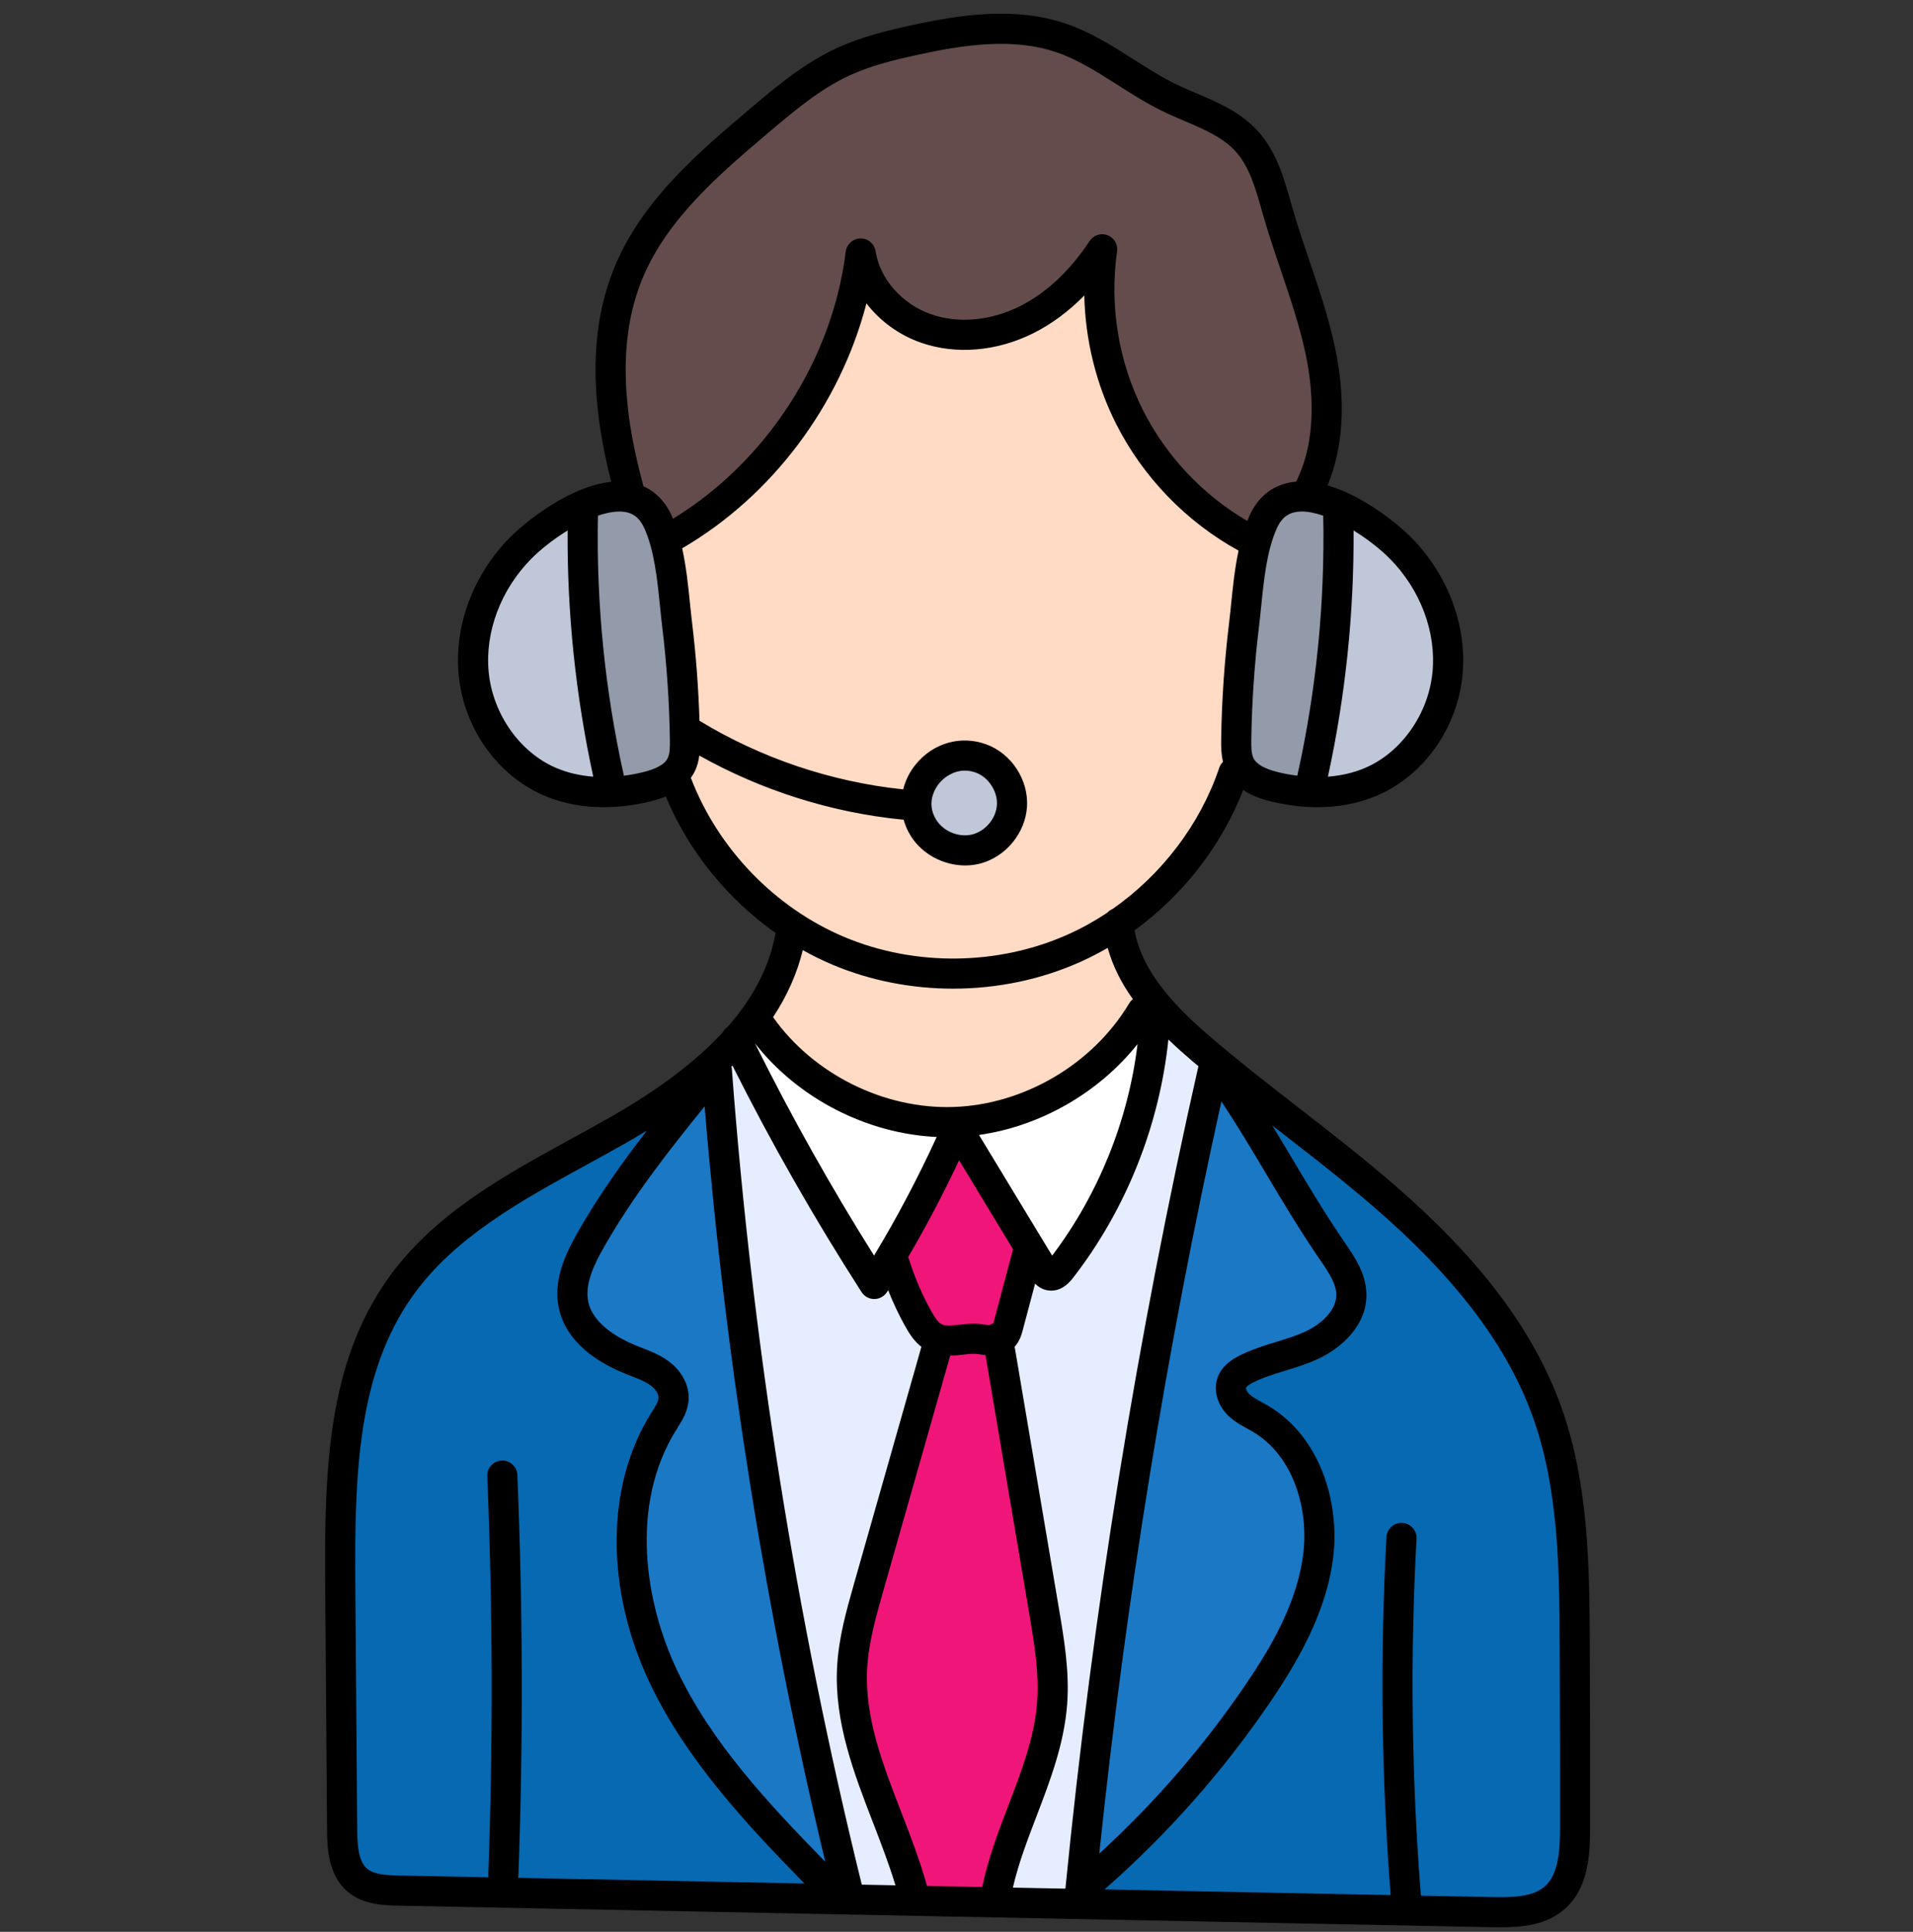
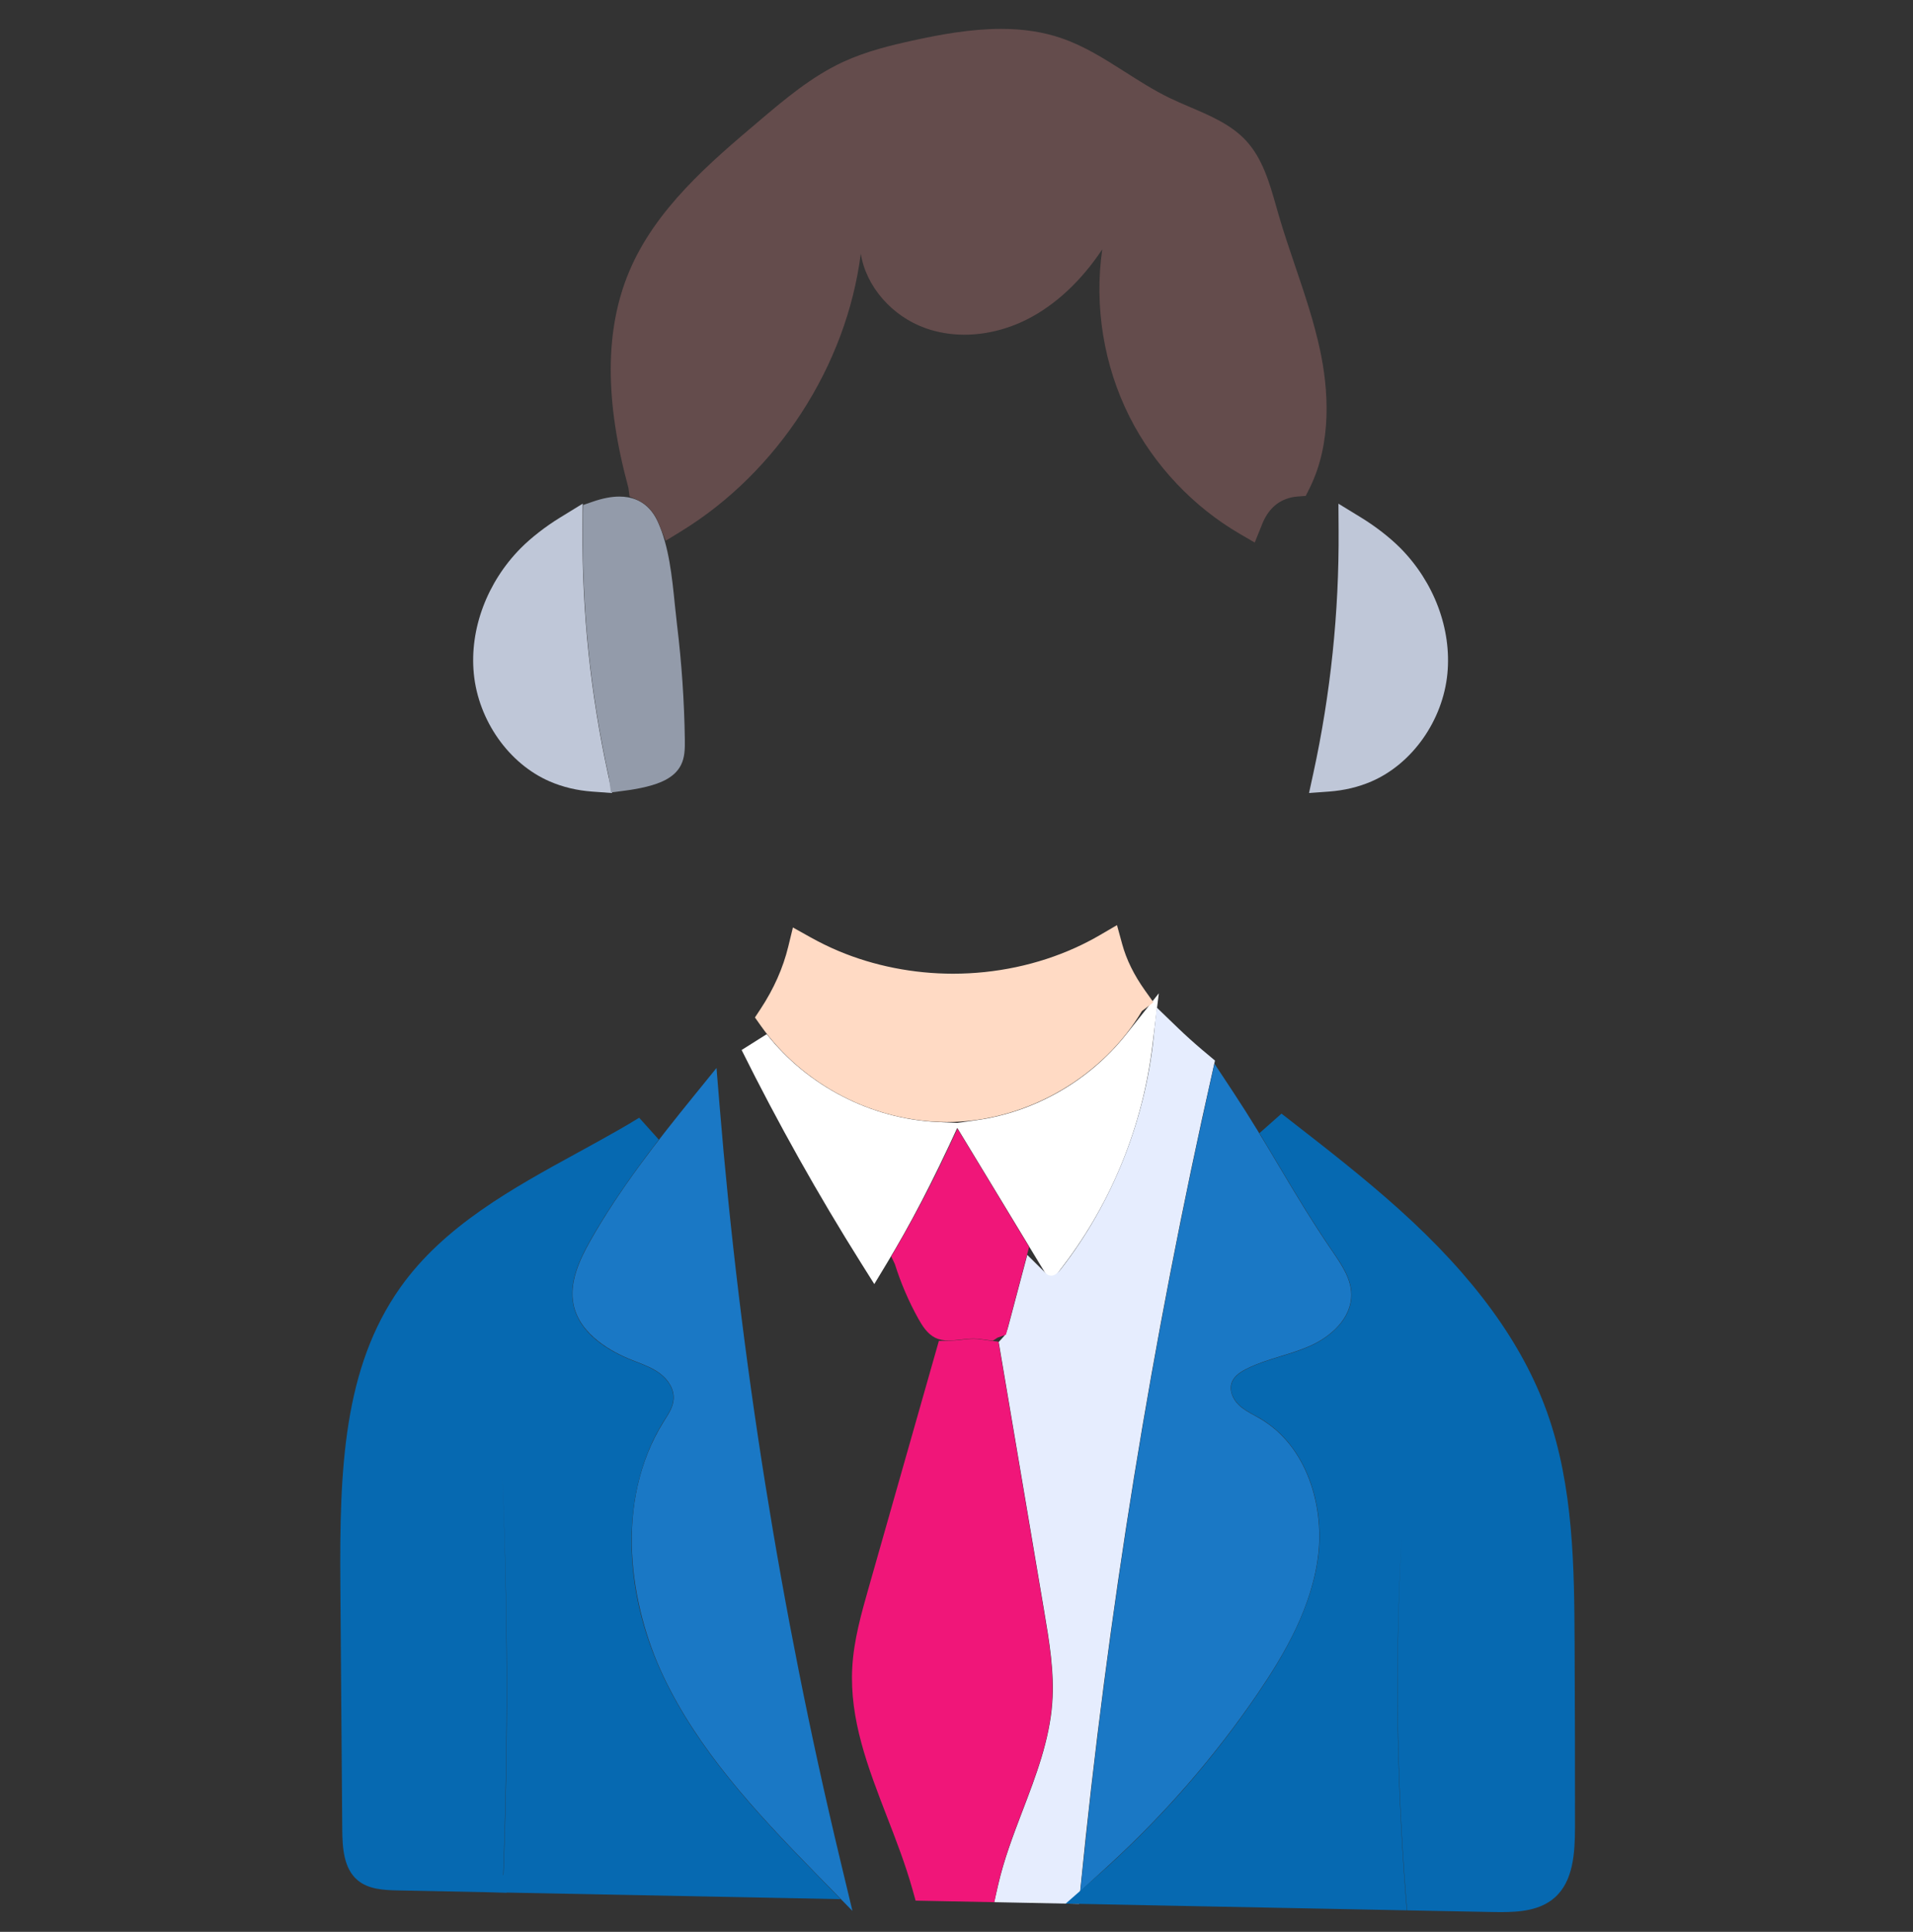
<svg xmlns="http://www.w3.org/2000/svg" width="105" height="106" viewBox="0 0 105 106" fill="none">
  <rect x="0" y="0" width="105" height="106" fill="#333333" stroke="none" />
  <g clip-path="url(#clip0_1_2683)">
    <path d="M72.083 42.441C73.034 38.076 73.502 33.592 73.473 29.112L73.464 27.637L74.722 28.407C75.506 28.888 76.286 29.494 76.86 30.07C78.715 31.941 79.68 34.517 79.444 36.963C79.194 39.534 77.516 41.913 75.269 42.88C74.561 43.186 73.778 43.372 72.945 43.433L71.849 43.513L72.083 42.441Z" fill="#BFC7D8" />
-     <path d="M52.965 46.656C52.063 46.656 51.175 46.178 50.705 45.438C49.994 44.32 50.34 43.178 50.899 42.481C51.415 41.844 52.185 41.464 52.964 41.464C53.266 41.464 53.566 41.52 53.855 41.627C54.877 42.002 55.602 43.111 55.538 44.203C55.474 45.307 54.648 46.308 53.574 46.58C53.378 46.631 53.173 46.656 52.965 46.656Z" fill="#BFC7D8" />
    <path d="M32.502 43.434C31.669 43.373 30.888 43.186 30.18 42.88C27.933 41.913 26.256 39.535 26.006 36.962C25.769 34.517 26.735 31.94 28.588 30.072C29.158 29.5 29.937 28.893 30.726 28.408L31.986 27.634L31.976 29.112C31.947 33.59 32.415 38.074 33.364 42.441L33.598 43.514L32.502 43.434Z" fill="#BFC7D8" />
-     <path d="M71.105 43.377C70.735 43.33 70.363 43.262 70.001 43.175C69.355 43.02 68.451 42.728 68.072 41.978C67.863 41.564 67.853 41.095 67.861 40.569C67.892 38.483 68.035 36.371 68.287 34.293C68.329 33.943 68.368 33.577 68.406 33.2C68.567 31.619 68.732 29.983 69.338 28.641C69.686 27.875 70.236 27.421 70.971 27.288C71.137 27.26 71.298 27.247 71.46 27.247C71.884 27.247 72.366 27.338 72.893 27.518L73.437 27.703L73.448 28.278C73.546 33.105 73.068 37.937 72.027 42.64C72.024 42.672 72.017 42.716 72.004 42.767L71.825 43.469L71.105 43.377Z" fill="#939BAA" />
    <path d="M33.422 42.65C32.382 37.944 31.903 33.108 32.001 28.28L32.012 27.707L32.554 27.521C33.082 27.339 33.566 27.247 33.995 27.247C34.162 27.247 34.323 27.261 34.476 27.288C35.213 27.421 35.763 27.876 36.111 28.64C36.718 29.984 36.884 31.619 37.043 33.201C37.082 33.577 37.12 33.943 37.162 34.293C37.415 36.37 37.558 38.481 37.589 40.569C37.597 41.097 37.585 41.568 37.374 41.982C37.001 42.727 36.095 43.02 35.446 43.175C35.088 43.262 34.715 43.329 34.342 43.377L33.533 43.481L33.422 42.65Z" fill="#939BAA" />
    <path d="M52.389 61.636L53.62 61.461C56.805 61.011 59.785 59.303 61.797 56.775L63.604 54.503L63.252 57.385C62.719 61.756 61.043 65.909 58.404 69.391L57.674 70.353L52.389 61.636Z" fill="white" />
-     <path d="M47.279 69.33C44.909 65.562 42.697 61.62 40.706 57.614L42.086 56.743C44.321 59.594 47.822 61.396 51.451 61.565L52.666 61.621L52.159 62.726C51.12 64.994 49.948 67.211 48.676 69.317L47.988 70.457L47.279 69.33Z" fill="white" />
+     <path d="M47.279 69.33C44.909 65.562 42.697 61.62 40.706 57.614L42.086 56.743C44.321 59.594 47.822 61.396 51.451 61.565L52.666 61.621C51.12 64.994 49.948 67.211 48.676 69.317L47.988 70.457L47.279 69.33Z" fill="white" />
    <path d="M54.568 104.372L54.795 103.387C55.108 102.031 55.597 100.747 56.114 99.387L56.13 99.347C56.859 97.441 57.608 95.484 57.757 93.437C57.879 91.748 57.593 90.055 57.316 88.418L54.815 73.636L55.087 73.34C55.235 73.18 55.298 72.944 55.344 72.772L56.384 68.855L57.39 69.851C57.501 69.96 57.584 69.984 57.644 69.992C57.668 69.996 57.686 69.996 57.705 69.996C57.869 69.996 58.048 69.871 58.239 69.625C61.037 66.021 62.839 61.522 63.315 56.953L63.489 55.281L64.699 56.447C65.084 56.816 65.505 57.197 65.99 57.609C66.042 57.654 66.305 57.872 66.305 57.872L66.687 58.194L66.578 58.681C63.232 73.468 60.782 88.618 59.294 103.71L59.22 104.465L54.568 104.372Z" fill="#E6EDFE" />
-     <path d="M46.655 104.218L46.505 103.607C42.886 88.913 40.48 73.814 39.353 58.728L39.235 58.273L39.564 57.941C39.598 57.907 39.628 57.878 39.658 57.852L40.456 57.149L40.933 58.099C43.071 62.353 45.442 66.509 47.98 70.453L47.99 70.436L48.01 70.423L48.912 68.986L49.51 70.487C49.774 71.151 50.071 71.782 50.394 72.363C50.568 72.674 50.786 73.026 51.08 73.257L51.512 73.597L47.672 87.091C47.266 88.521 46.847 89.997 46.765 91.51C46.613 94.357 47.669 97.088 48.689 99.729C49.103 100.798 49.571 102.009 49.934 103.206L50.262 104.286L46.655 104.218Z" fill="#E6EDFE" />
    <path d="M50.256 104.288L50.092 103.701C49.708 102.325 49.174 100.945 48.702 99.728C47.635 96.968 46.626 94.359 46.778 91.509C46.858 90.005 47.277 88.532 47.682 87.108L51.533 73.574L52.142 73.564C52.354 73.56 52.57 73.537 52.755 73.516C52.99 73.487 53.224 73.461 53.449 73.461C53.524 73.461 53.596 73.464 53.666 73.47C53.749 73.478 53.826 73.489 53.904 73.5L53.992 73.513C54.056 73.524 54.122 73.533 54.193 73.541L54.798 73.617L57.302 88.412C57.58 90.058 57.866 91.75 57.744 93.437C57.593 95.487 56.877 97.361 56.119 99.344C55.61 100.673 55.034 102.18 54.713 103.708L54.575 104.373L50.256 104.288Z" fill="#F01679" />
    <path d="M54.203 73.529C54.125 73.52 54.046 73.509 53.984 73.499C53.876 73.483 53.774 73.469 53.675 73.46C53.598 73.453 53.523 73.448 53.441 73.448C53.207 73.448 52.967 73.477 52.754 73.502L52.73 73.505C52.503 73.53 52.289 73.555 52.077 73.555C51.781 73.555 51.535 73.504 51.326 73.4C50.895 73.183 50.625 72.748 50.405 72.358C49.876 71.405 49.444 70.4 49.119 69.366C49.114 69.355 48.919 68.942 48.919 68.942L49.136 68.567C50.128 66.872 51.059 65.104 51.902 63.315L52.553 61.932L56.485 68.418L55.325 72.796L55.215 73.234L54.762 73.393C54.762 73.393 54.756 73.396 54.744 73.404L54.496 73.564L54.203 73.529Z" fill="#F01679" />
    <path d="M59.521 101.623C60.966 87.77 63.227 73.852 66.239 60.255L66.658 58.364L67.725 59.98C68.636 61.361 69.42 62.675 70.177 63.945C71.086 65.474 72.026 67.054 73.186 68.741C73.713 69.51 74.153 70.212 74.166 71.012C74.19 72.33 73.045 73.327 71.966 73.82C71.421 74.067 70.85 74.243 70.297 74.412C69.656 74.609 69.007 74.81 68.411 75.109C67.955 75.338 67.705 75.574 67.601 75.872C67.467 76.256 67.63 76.752 68.007 77.107C68.254 77.34 68.558 77.505 68.853 77.666L68.954 77.722C69.026 77.762 69.097 77.801 69.166 77.843C71.763 79.363 72.644 82.644 72.364 85.219C72.038 88.173 70.487 90.784 69.013 92.948C66.683 96.363 63.951 99.514 60.891 102.313L59.296 103.771L59.521 101.623Z" fill="#1A78C5" />
    <path d="M44.711 102.727C41.428 99.367 38.322 96.015 36.402 91.954C34.592 88.128 33.648 82.454 36.43 78.005L36.491 77.907C36.719 77.548 36.952 77.179 36.977 76.759C37.008 76.251 36.718 75.721 36.201 75.342C35.825 75.066 35.378 74.892 34.946 74.724C34.853 74.689 34.762 74.654 34.672 74.617C33.644 74.21 31.836 73.268 31.483 71.591C31.229 70.384 31.805 69.14 32.402 68.082C34.033 65.201 36.081 62.603 38.039 60.188L39.327 58.6L39.494 60.638C40.629 74.513 42.85 88.417 46.095 101.962L46.788 104.851L44.711 102.727Z" fill="#1A78C5" />
    <path d="M68.051 29.294C65.483 27.799 63.336 25.521 62.003 22.879C60.584 20.068 60.049 16.801 60.5 13.681C59.351 15.412 57.922 16.745 56.359 17.531C55.269 18.077 54.087 18.365 52.939 18.365C52.196 18.365 51.482 18.247 50.817 18.013C48.958 17.359 47.524 15.711 47.247 13.912C46.465 20.071 42.682 25.915 37.364 29.165L36.54 29.669L36.148 28.7C36.139 28.676 36.129 28.652 36.119 28.628C35.859 28.054 35.474 27.648 34.978 27.429L34.554 27.241L34.493 26.771C33.187 21.969 33.198 18.093 34.525 14.92C35.975 11.454 38.987 8.904 41.645 6.656C43.069 5.449 44.543 4.2 46.274 3.399C47.543 2.811 48.92 2.482 50.112 2.221C51.55 1.907 53.247 1.585 54.943 1.585C56.168 1.585 57.25 1.75 58.246 2.09C59.499 2.517 60.589 3.209 61.741 3.94L61.773 3.96C62.506 4.429 63.337 4.958 64.186 5.37C64.542 5.542 64.904 5.7 65.338 5.884C66.452 6.359 67.59 6.846 68.403 7.729C69.304 8.712 69.683 10.042 70.049 11.329L70.174 11.766C70.449 12.715 70.772 13.666 71.084 14.586C71.595 16.092 72.123 17.648 72.461 19.24C72.894 21.282 73.145 24.251 71.877 26.794L71.67 27.21L71.206 27.245C71.118 27.253 71.045 27.261 70.983 27.273C70.227 27.409 69.674 27.866 69.328 28.634C69.304 28.685 69.285 28.735 69.266 28.784L69.223 28.893L68.869 29.77L68.051 29.294Z" fill="#644C4C" />
    <path d="M82.369 104.917C82.213 104.917 82.055 104.914 81.897 104.911L77.23 104.821L77.172 104.079C76.655 97.541 76.574 90.916 76.93 84.387C76.564 90.851 76.641 97.422 77.146 103.918L77.216 104.82L58.493 104.451L60.082 103.057C63.482 100.072 66.49 96.673 69.022 92.955C70.412 90.918 72.048 88.199 72.375 85.219C72.658 82.642 71.776 79.356 69.167 77.826C69.066 77.767 68.966 77.713 68.865 77.66L68.817 77.632C68.539 77.479 68.252 77.319 68.017 77.097C67.725 76.822 67.449 76.339 67.615 75.873C67.717 75.582 67.965 75.35 68.416 75.12C69.007 74.822 69.618 74.634 70.266 74.435L70.302 74.424C70.858 74.254 71.431 74.078 71.971 73.831C73.054 73.335 74.203 72.335 74.179 71.012C74.165 70.144 73.628 69.363 73.197 68.735C72.033 67.04 71.052 65.392 70.186 63.937L70.015 63.65C69.726 63.165 69.433 62.673 69.129 62.175L70.338 61.105C70.49 61.225 70.645 61.345 70.797 61.461C72.808 63.024 74.882 64.636 76.802 66.364C80.902 70.052 83.555 73.691 84.914 77.488C86.382 81.595 86.405 86.12 86.426 90.113C86.444 93.718 86.451 97.141 86.447 100.286C86.444 101.669 86.356 103.221 85.333 104.12C84.54 104.82 83.44 104.917 82.369 104.917Z" fill="#0669B1" />
    <path d="M27.802 103.845L27.804 103.857L26.798 103.827L21.883 103.728C21.026 103.714 20.208 103.659 19.62 103.16C18.865 102.521 18.794 101.392 18.785 100.383L18.681 86.906C18.633 80.622 18.846 75.061 21.969 70.65C24.366 67.263 28.13 65.204 31.771 63.212L31.905 63.139C32.583 62.766 33.285 62.382 33.96 61.995C34.325 61.787 34.692 61.571 35.083 61.331L36.161 62.531C34.55 64.617 33.352 66.379 32.39 68.076C31.793 69.135 31.215 70.382 31.471 71.594C31.807 73.188 33.403 74.129 34.682 74.637L34.733 74.657C34.793 74.68 34.851 74.703 34.911 74.725L34.947 74.738C35.374 74.906 35.817 75.079 36.191 75.35C36.711 75.735 36.997 76.261 36.964 76.763C36.939 77.182 36.695 77.564 36.48 77.9L36.417 77.999C34.09 81.723 34.08 87.073 36.391 91.959C38.315 96.03 41.439 99.397 44.74 102.773L46.142 104.206L27.802 103.845ZM27.576 80.964C27.866 88.219 27.885 95.588 27.622 102.868L27.628 102.9L27.63 102.89C27.632 102.877 27.634 102.864 27.636 102.85C27.899 95.607 27.879 88.237 27.576 80.964Z" fill="#0669B1" />
-     <path d="M52.311 53.416C50.142 53.416 47.971 52.986 46.036 52.173C42.025 50.488 38.705 47.048 37.152 42.968L36.993 42.55L37.259 42.191C37.311 42.119 37.353 42.05 37.389 41.98C37.477 41.808 37.536 41.601 37.569 41.348L37.73 40.15L38.784 40.741C42.099 42.599 45.84 43.779 49.606 44.155L49.771 44.157L49.492 44.128C45.441 43.708 41.456 42.367 37.968 40.251L37.588 40.02L37.573 39.575C37.515 37.765 37.381 35.987 37.175 34.291C37.139 33.989 37.106 33.678 37.073 33.359L37.057 33.203C36.963 32.279 36.857 31.236 36.642 30.263L36.514 29.679L37.03 29.378C41.737 26.63 45.376 21.792 46.764 16.438L47.186 14.809L48.209 16.144C48.872 17.009 49.772 17.659 50.814 18.024C51.478 18.258 52.192 18.377 52.935 18.377C54.089 18.377 55.275 18.088 56.366 17.541C57.274 17.085 58.137 16.445 58.932 15.638L60.295 14.251L60.336 16.195C60.385 18.52 60.958 20.833 61.992 22.886C63.386 25.649 65.654 27.995 68.377 29.493L68.911 29.786L68.784 30.381C68.587 31.316 68.483 32.317 68.392 33.202C68.355 33.574 68.317 33.94 68.276 34.289C68.023 36.368 67.879 38.48 67.849 40.568C67.843 40.974 67.854 41.306 67.927 41.605L68.035 42.054L67.709 42.379C66.61 45.631 64.424 48.529 61.545 50.543L61.473 50.593L61.392 50.627C61.39 50.628 61.384 50.63 61.375 50.64L61.313 50.706L61.237 50.756C60.519 51.235 59.767 51.653 59.002 51.998C56.951 52.926 54.637 53.416 52.311 53.416ZM50.389 44.758C50.456 45.002 50.558 45.233 50.694 45.445C51.166 46.188 52.061 46.667 52.973 46.667C53.179 46.667 53.381 46.642 53.573 46.593C54.639 46.324 55.488 45.297 55.55 44.205C55.615 43.088 54.902 41.998 53.855 41.613C53.561 41.505 53.258 41.45 52.953 41.45C52.164 41.45 51.413 41.821 50.891 42.469C50.638 42.783 50.464 43.131 50.372 43.506L50.211 44.173L50.389 44.758Z" fill="#FFDAC4" />
    <path d="M51.978 61.566C47.983 61.566 44.069 59.542 41.761 56.286L41.437 55.828L41.746 55.36C42.469 54.264 42.981 53.113 43.266 51.938L43.521 50.89L44.464 51.417C44.983 51.707 45.51 51.965 46.032 52.184C47.965 52.997 50.137 53.427 52.312 53.427C54.641 53.427 56.957 52.937 59.008 52.01C59.468 51.803 59.932 51.564 60.387 51.299L61.309 50.761L61.591 51.792C61.827 52.657 62.239 53.493 62.848 54.35L63.309 54.996L62.677 55.477C60.561 59.035 56.508 61.426 52.361 61.559C52.233 61.563 52.105 61.566 51.978 61.566Z" fill="#FFDAC4" />
-     <path d="M87.259 90.108C87.238 86.047 87.213 81.445 85.698 77.208C84.291 73.278 81.563 69.528 77.359 65.745C75.418 63.997 73.331 62.376 71.314 60.809C69.723 59.574 68.079 58.297 66.53 56.975C64.641 55.364 62.689 53.413 62.276 51.045C64.934 49.111 67.048 46.402 68.235 43.347C68.842 43.755 69.516 43.916 69.81 43.986C70.509 44.153 71.375 44.291 72.319 44.291C73.355 44.291 74.486 44.124 75.598 43.646C78.156 42.545 79.99 39.953 80.272 37.042C80.532 34.352 79.478 31.526 77.451 29.484C76.722 28.749 74.828 27.2 72.867 26.63C73.74 24.534 73.885 21.938 73.276 19.068C72.93 17.436 72.393 15.851 71.874 14.319C71.563 13.405 71.243 12.46 70.972 11.526C70.931 11.385 70.891 11.244 70.85 11.101C70.457 9.721 70.051 8.293 69.016 7.166C68.079 6.147 66.852 5.624 65.666 5.118C65.276 4.952 64.908 4.796 64.552 4.623C63.757 4.236 63.01 3.761 62.219 3.258C61.066 2.524 59.873 1.765 58.515 1.302C55.73 0.351 52.744 0.791 49.933 1.408C48.698 1.679 47.268 2.02 45.922 2.643C44.092 3.491 42.574 4.776 41.106 6.019C38.375 8.332 35.281 10.952 33.755 14.598C32.406 17.824 32.339 21.703 33.547 26.437C31.272 26.671 28.846 28.629 27.996 29.484C25.971 31.526 24.916 34.352 25.177 37.042C25.458 39.953 27.293 42.545 29.851 43.646C30.962 44.124 32.093 44.291 33.129 44.291C34.074 44.291 34.939 44.153 35.638 43.986C35.825 43.941 36.167 43.859 36.546 43.701C37.784 46.69 39.918 49.321 42.571 51.191C42.247 52.995 41.379 54.705 39.944 56.341C39.827 56.42 39.735 56.523 39.672 56.642C38.188 58.248 36.153 59.785 33.547 61.27C32.833 61.678 32.089 62.085 31.37 62.479C27.646 64.519 23.794 66.627 21.288 70.167C18.023 74.779 17.798 80.48 17.848 86.912L17.951 100.389C17.957 101.25 17.969 102.854 19.081 103.795C19.941 104.523 21.098 104.547 21.865 104.562L81.88 105.745C82.036 105.748 82.192 105.75 82.348 105.75C83.62 105.75 84.9 105.612 85.884 104.746C87.167 103.616 87.277 101.851 87.278 100.286C87.284 96.93 87.277 93.505 87.259 90.108ZM67.445 77.704C67.769 78.009 68.136 78.21 68.46 78.387C68.556 78.439 68.651 78.491 68.745 78.547C71.032 79.887 71.8 82.818 71.547 85.129C71.243 87.905 69.751 90.406 68.334 92.486C66.034 95.86 63.347 98.955 60.336 101.708C61.781 87.874 64.032 74.011 67.04 60.433C67.936 61.79 68.716 63.096 69.471 64.366C70.391 65.91 71.342 67.508 72.509 69.205C72.977 69.886 73.336 70.453 73.346 71.026C73.362 71.949 72.429 72.705 71.626 73.073C71.138 73.296 70.613 73.457 70.057 73.627C69.392 73.832 68.705 74.042 68.043 74.376C67.632 74.584 67.057 74.936 66.826 75.602C66.584 76.296 66.827 77.122 67.445 77.704ZM65.457 58.234C65.562 58.323 65.671 58.411 65.778 58.501C62.425 73.325 59.969 88.505 58.478 103.63L55.594 103.573C55.898 102.258 56.385 100.981 56.898 99.64C57.645 97.687 58.416 95.668 58.574 93.497C58.704 91.707 58.41 89.961 58.124 88.273L55.691 73.895C55.974 73.588 56.075 73.215 56.136 72.986L56.813 70.433C56.984 70.603 57.218 70.762 57.533 70.806C57.591 70.814 57.649 70.818 57.706 70.818C58.135 70.818 58.532 70.586 58.889 70.126C61.803 66.374 63.639 61.766 64.13 57.038C64.564 57.456 65.012 57.854 65.457 58.234ZM50.881 103.48C50.496 102.098 49.975 100.744 49.467 99.431C48.432 96.753 47.455 94.223 47.597 91.554C47.673 90.136 48.08 88.704 48.474 87.32L52.155 74.383C52.4 74.379 52.635 74.355 52.849 74.33C53.123 74.299 53.38 74.268 53.596 74.288C53.681 74.296 53.769 74.31 53.858 74.323C53.931 74.334 54.009 74.346 54.092 74.355L56.493 88.549C56.763 90.141 57.041 91.785 56.925 93.377C56.785 95.305 56.089 97.124 55.353 99.05C54.802 100.492 54.237 101.982 53.911 103.54L50.881 103.48ZM47.301 103.41C43.694 88.763 41.296 73.71 40.17 58.667C40.166 58.617 40.157 58.569 40.145 58.52C40.163 58.503 40.182 58.484 40.201 58.467C42.338 62.723 44.718 66.9 47.291 70.897C47.442 71.134 47.705 71.277 47.986 71.277H47.989C48.272 71.275 48.534 71.13 48.685 70.891C48.706 70.858 48.726 70.824 48.747 70.791C49.016 71.466 49.324 72.127 49.677 72.76C49.908 73.176 50.178 73.593 50.573 73.902L46.884 86.868C46.465 88.34 46.031 89.862 45.946 91.466C45.785 94.489 46.873 97.304 47.926 100.027C48.358 101.147 48.801 102.297 49.15 103.446L47.301 103.41ZM36.687 74.681C36.217 74.337 35.691 74.133 35.226 73.954C35.148 73.924 35.068 73.893 34.991 73.862C34.097 73.507 32.559 72.719 32.286 71.423C32.088 70.48 32.595 69.409 33.116 68.487C34.681 65.721 36.678 63.168 38.675 60.705C39.816 74.637 42.041 88.561 45.297 102.153C42.184 98.968 39.054 95.644 37.143 91.604C35.426 87.972 34.52 82.607 37.125 78.44L37.187 78.342C37.441 77.939 37.757 77.439 37.795 76.81C37.844 76.022 37.429 75.226 36.687 74.681ZM54.538 72.561C54.535 72.574 54.53 72.591 54.526 72.608C54.444 72.633 54.367 72.668 54.299 72.716C54.23 72.707 54.159 72.696 54.104 72.688C53.984 72.67 53.865 72.652 53.751 72.642C53.362 72.605 52.989 72.649 52.659 72.687C52.257 72.734 51.91 72.773 51.691 72.665C51.479 72.559 51.291 72.262 51.121 71.956C50.617 71.051 50.204 70.091 49.895 69.103C49.882 69.06 49.863 69.021 49.844 68.983C50.855 67.254 51.792 65.475 52.643 63.664L55.603 68.546L54.538 72.561ZM53.734 62.274C57.114 61.795 60.313 59.957 62.438 57.286C61.928 61.472 60.294 65.537 57.749 68.895L53.734 62.274ZM47.975 68.893C45.609 65.135 43.417 61.226 41.44 57.251C43.811 60.273 47.576 62.207 51.414 62.385C50.393 64.612 49.241 66.794 47.975 68.893ZM68.805 41.607C68.68 41.359 68.675 40.996 68.681 40.582C68.712 38.522 68.853 36.439 69.102 34.392C69.145 34.036 69.183 33.665 69.222 33.285C69.376 31.764 69.537 30.192 70.086 28.979C70.395 28.298 70.823 28.149 71.118 28.096C71.227 28.076 71.341 28.067 71.459 28.067C71.815 28.067 72.214 28.152 72.629 28.295C72.726 33.069 72.252 37.851 71.217 42.513C71.213 42.531 71.213 42.548 71.21 42.564C70.842 42.517 70.499 42.451 70.193 42.378C69.428 42.195 68.974 41.944 68.805 41.607ZM78.627 36.883C78.406 39.167 76.926 41.275 74.944 42.128C74.261 42.422 73.56 42.565 72.886 42.616C73.85 38.181 74.323 33.644 74.294 29.106C75.061 29.577 75.775 30.141 76.278 30.649C77.962 32.346 78.84 34.676 78.627 36.883ZM35.282 15.237C36.653 11.957 39.587 9.473 42.176 7.281C43.559 6.109 44.99 4.898 46.618 4.144C47.813 3.591 49.139 3.276 50.288 3.024C52.865 2.458 55.581 2.048 57.982 2.867C59.153 3.267 60.211 3.941 61.332 4.653C62.127 5.159 62.95 5.683 63.83 6.11C64.223 6.301 64.628 6.473 65.018 6.64C66.09 7.097 67.104 7.529 67.799 8.286C68.568 9.124 68.905 10.304 69.26 11.554C69.302 11.699 69.343 11.844 69.385 11.989C69.666 12.956 69.993 13.919 70.308 14.851C70.812 16.338 71.333 17.875 71.659 19.411C72.067 21.335 72.303 24.103 71.143 26.428C71.036 26.438 70.931 26.45 70.826 26.468C69.816 26.65 69.04 27.282 68.58 28.296C68.538 28.391 68.502 28.489 68.463 28.586C66.028 27.167 64.005 25.026 62.736 22.51C61.391 19.846 60.886 16.751 61.314 13.797C61.369 13.414 61.151 13.043 60.788 12.906C60.425 12.768 60.017 12.901 59.803 13.225C58.743 14.843 57.424 16.077 55.991 16.797C54.379 17.606 52.592 17.767 51.09 17.239C49.509 16.683 48.29 15.296 48.059 13.787C47.996 13.379 47.649 13.081 47.23 13.085C46.818 13.091 46.473 13.4 46.421 13.809C45.676 19.772 42.063 25.333 36.937 28.465C36.913 28.408 36.894 28.351 36.869 28.296C36.52 27.526 35.987 26.977 35.309 26.677C35.304 26.646 35.301 26.614 35.293 26.583C34.029 21.953 34.025 18.24 35.282 15.237ZM26.823 36.883C26.609 34.677 27.487 32.346 29.171 30.649C29.675 30.141 30.389 29.579 31.155 29.107C31.126 33.644 31.599 38.181 32.563 42.616C31.89 42.565 31.189 42.422 30.505 42.127C28.524 41.275 27.044 39.167 26.823 36.883ZM35.256 42.378C34.951 42.451 34.608 42.517 34.239 42.564C34.236 42.548 34.237 42.531 34.233 42.513C33.198 37.851 32.724 33.069 32.82 28.296C33.374 28.106 33.898 28.018 34.331 28.096C34.627 28.149 35.055 28.298 35.363 28.979C35.913 30.192 36.073 31.764 36.228 33.285C36.267 33.664 36.304 34.036 36.348 34.392C36.596 36.44 36.738 38.522 36.768 40.582C36.775 40.996 36.77 41.359 36.645 41.607C36.474 41.944 36.021 42.195 35.256 42.378ZM37.919 42.677C37.992 42.576 38.061 42.47 38.12 42.353C38.269 42.059 38.344 41.751 38.383 41.457C41.807 43.375 45.637 44.587 49.54 44.973C49.559 44.975 49.578 44.975 49.598 44.976C49.685 45.291 49.818 45.596 50.001 45.886C50.635 46.883 51.802 47.488 52.974 47.487C53.243 47.487 53.514 47.455 53.779 47.388C55.197 47.027 56.286 45.709 56.37 44.251C56.454 42.783 55.516 41.35 54.139 40.844C52.739 40.328 51.213 40.764 50.251 41.956C49.918 42.37 49.693 42.833 49.575 43.313C45.636 42.904 41.779 41.605 38.393 39.549C38.336 37.763 38.204 35.966 37.989 34.193C37.947 33.848 37.911 33.486 37.872 33.117C37.774 32.145 37.666 31.093 37.442 30.087C42.406 27.191 46.115 22.206 47.557 16.645C48.295 17.608 49.332 18.375 50.541 18.799C52.465 19.476 54.721 19.284 56.732 18.275C57.723 17.778 58.662 17.08 59.515 16.214C59.568 18.651 60.162 21.082 61.259 23.255C62.732 26.174 65.115 28.638 67.981 30.212C67.776 31.181 67.671 32.185 67.576 33.118C67.538 33.487 67.502 33.848 67.46 34.193C67.205 36.298 67.059 38.44 67.027 40.558C67.021 40.978 67.028 41.393 67.128 41.799C67.039 41.888 66.967 41.995 66.924 42.121C65.879 45.23 63.768 47.986 61.073 49.872C60.961 49.918 60.862 49.987 60.782 50.075C60.108 50.524 59.401 50.92 58.664 51.252C54.833 52.984 50.23 53.045 46.353 51.417C42.532 49.812 39.393 46.552 37.919 42.677ZM51.539 42.994C51.833 42.629 52.346 42.284 52.963 42.284C53.156 42.284 53.359 42.318 53.568 42.395C54.256 42.648 54.761 43.422 54.719 44.155C54.676 44.9 54.097 45.6 53.372 45.785C52.648 45.969 51.799 45.631 51.397 44.998C50.794 44.05 51.353 43.224 51.539 42.994ZM45.713 52.941C47.787 53.812 50.049 54.247 52.311 54.247C54.731 54.247 57.153 53.75 59.345 52.758C59.843 52.534 60.327 52.282 60.8 52.008C61.078 53.029 61.568 53.964 62.18 54.824C62.103 54.885 62.034 54.96 61.98 55.049C59.997 58.381 56.21 60.615 52.333 60.74C48.511 60.866 44.641 58.933 42.431 55.811C43.211 54.63 43.753 53.406 44.063 52.133C44.598 52.432 45.148 52.704 45.713 52.941ZM20.151 102.534C19.659 102.118 19.611 101.202 19.605 100.376L19.502 86.9C19.454 80.759 19.658 75.333 22.639 71.122C24.924 67.895 28.605 65.879 32.164 63.93C32.89 63.533 33.641 63.122 34.367 62.707C34.761 62.483 35.141 62.257 35.511 62.03C34.127 63.821 32.803 65.683 31.677 67.672C31.004 68.863 30.356 70.281 30.668 71.763C30.992 73.306 32.277 74.563 34.38 75.398C34.464 75.431 34.546 75.463 34.629 75.495C35.034 75.652 35.415 75.8 35.709 76.014C35.983 76.216 36.159 76.495 36.146 76.709C36.133 76.914 35.966 77.178 35.789 77.458L35.723 77.563C33.248 81.522 33.219 87.173 35.648 92.31C37.678 96.6 41.056 100.179 44.153 103.347L28.435 103.037C28.445 102.992 28.453 102.945 28.455 102.897C28.718 95.607 28.699 88.217 28.396 80.931C28.378 80.475 27.994 80.119 27.536 80.139C27.08 80.158 26.725 80.543 26.744 81C27.045 88.243 27.065 95.591 26.803 102.837C26.8 102.895 26.804 102.951 26.813 103.006L21.899 102.909C21.194 102.895 20.53 102.856 20.151 102.534ZM85.626 100.284C85.625 101.489 85.558 102.83 84.792 103.505C84.132 104.086 83.053 104.114 81.913 104.092L77.989 104.015C77.475 97.522 77.394 90.936 77.75 84.432C77.775 83.976 77.425 83.586 76.97 83.561C76.514 83.538 76.124 83.886 76.099 84.342C75.743 90.863 75.822 97.469 76.329 103.982L60.623 103.672C64.066 100.651 67.119 97.204 69.7 93.418C71.144 91.3 72.845 88.465 73.191 85.309C73.502 82.468 72.506 78.834 69.582 77.12C69.474 77.057 69.364 76.997 69.254 76.936C68.994 76.794 68.748 76.66 68.579 76.501C68.423 76.353 68.374 76.186 68.388 76.147C68.392 76.135 68.437 76.03 68.788 75.853C69.325 75.582 69.917 75.4 70.544 75.208C71.126 75.029 71.728 74.845 72.314 74.576C73.632 73.974 75.03 72.717 74.999 70.997C74.98 69.882 74.34 68.95 73.872 68.269C72.737 66.615 71.799 65.041 70.893 63.519C70.546 62.938 70.195 62.349 69.83 61.75C69.987 61.871 70.144 61.994 70.299 62.115C72.294 63.664 74.356 65.266 76.254 66.973C80.249 70.57 82.829 74.099 84.141 77.766C85.562 81.736 85.586 86.188 85.606 90.117C85.623 93.511 85.63 96.932 85.626 100.284Z" fill="black" />
  </g>
  <defs>
    <clipPath id="clip0_1_2683">
      <rect width="105" height="105" fill="white" transform="translate(0 0.75)" />
    </clipPath>
  </defs>
</svg>